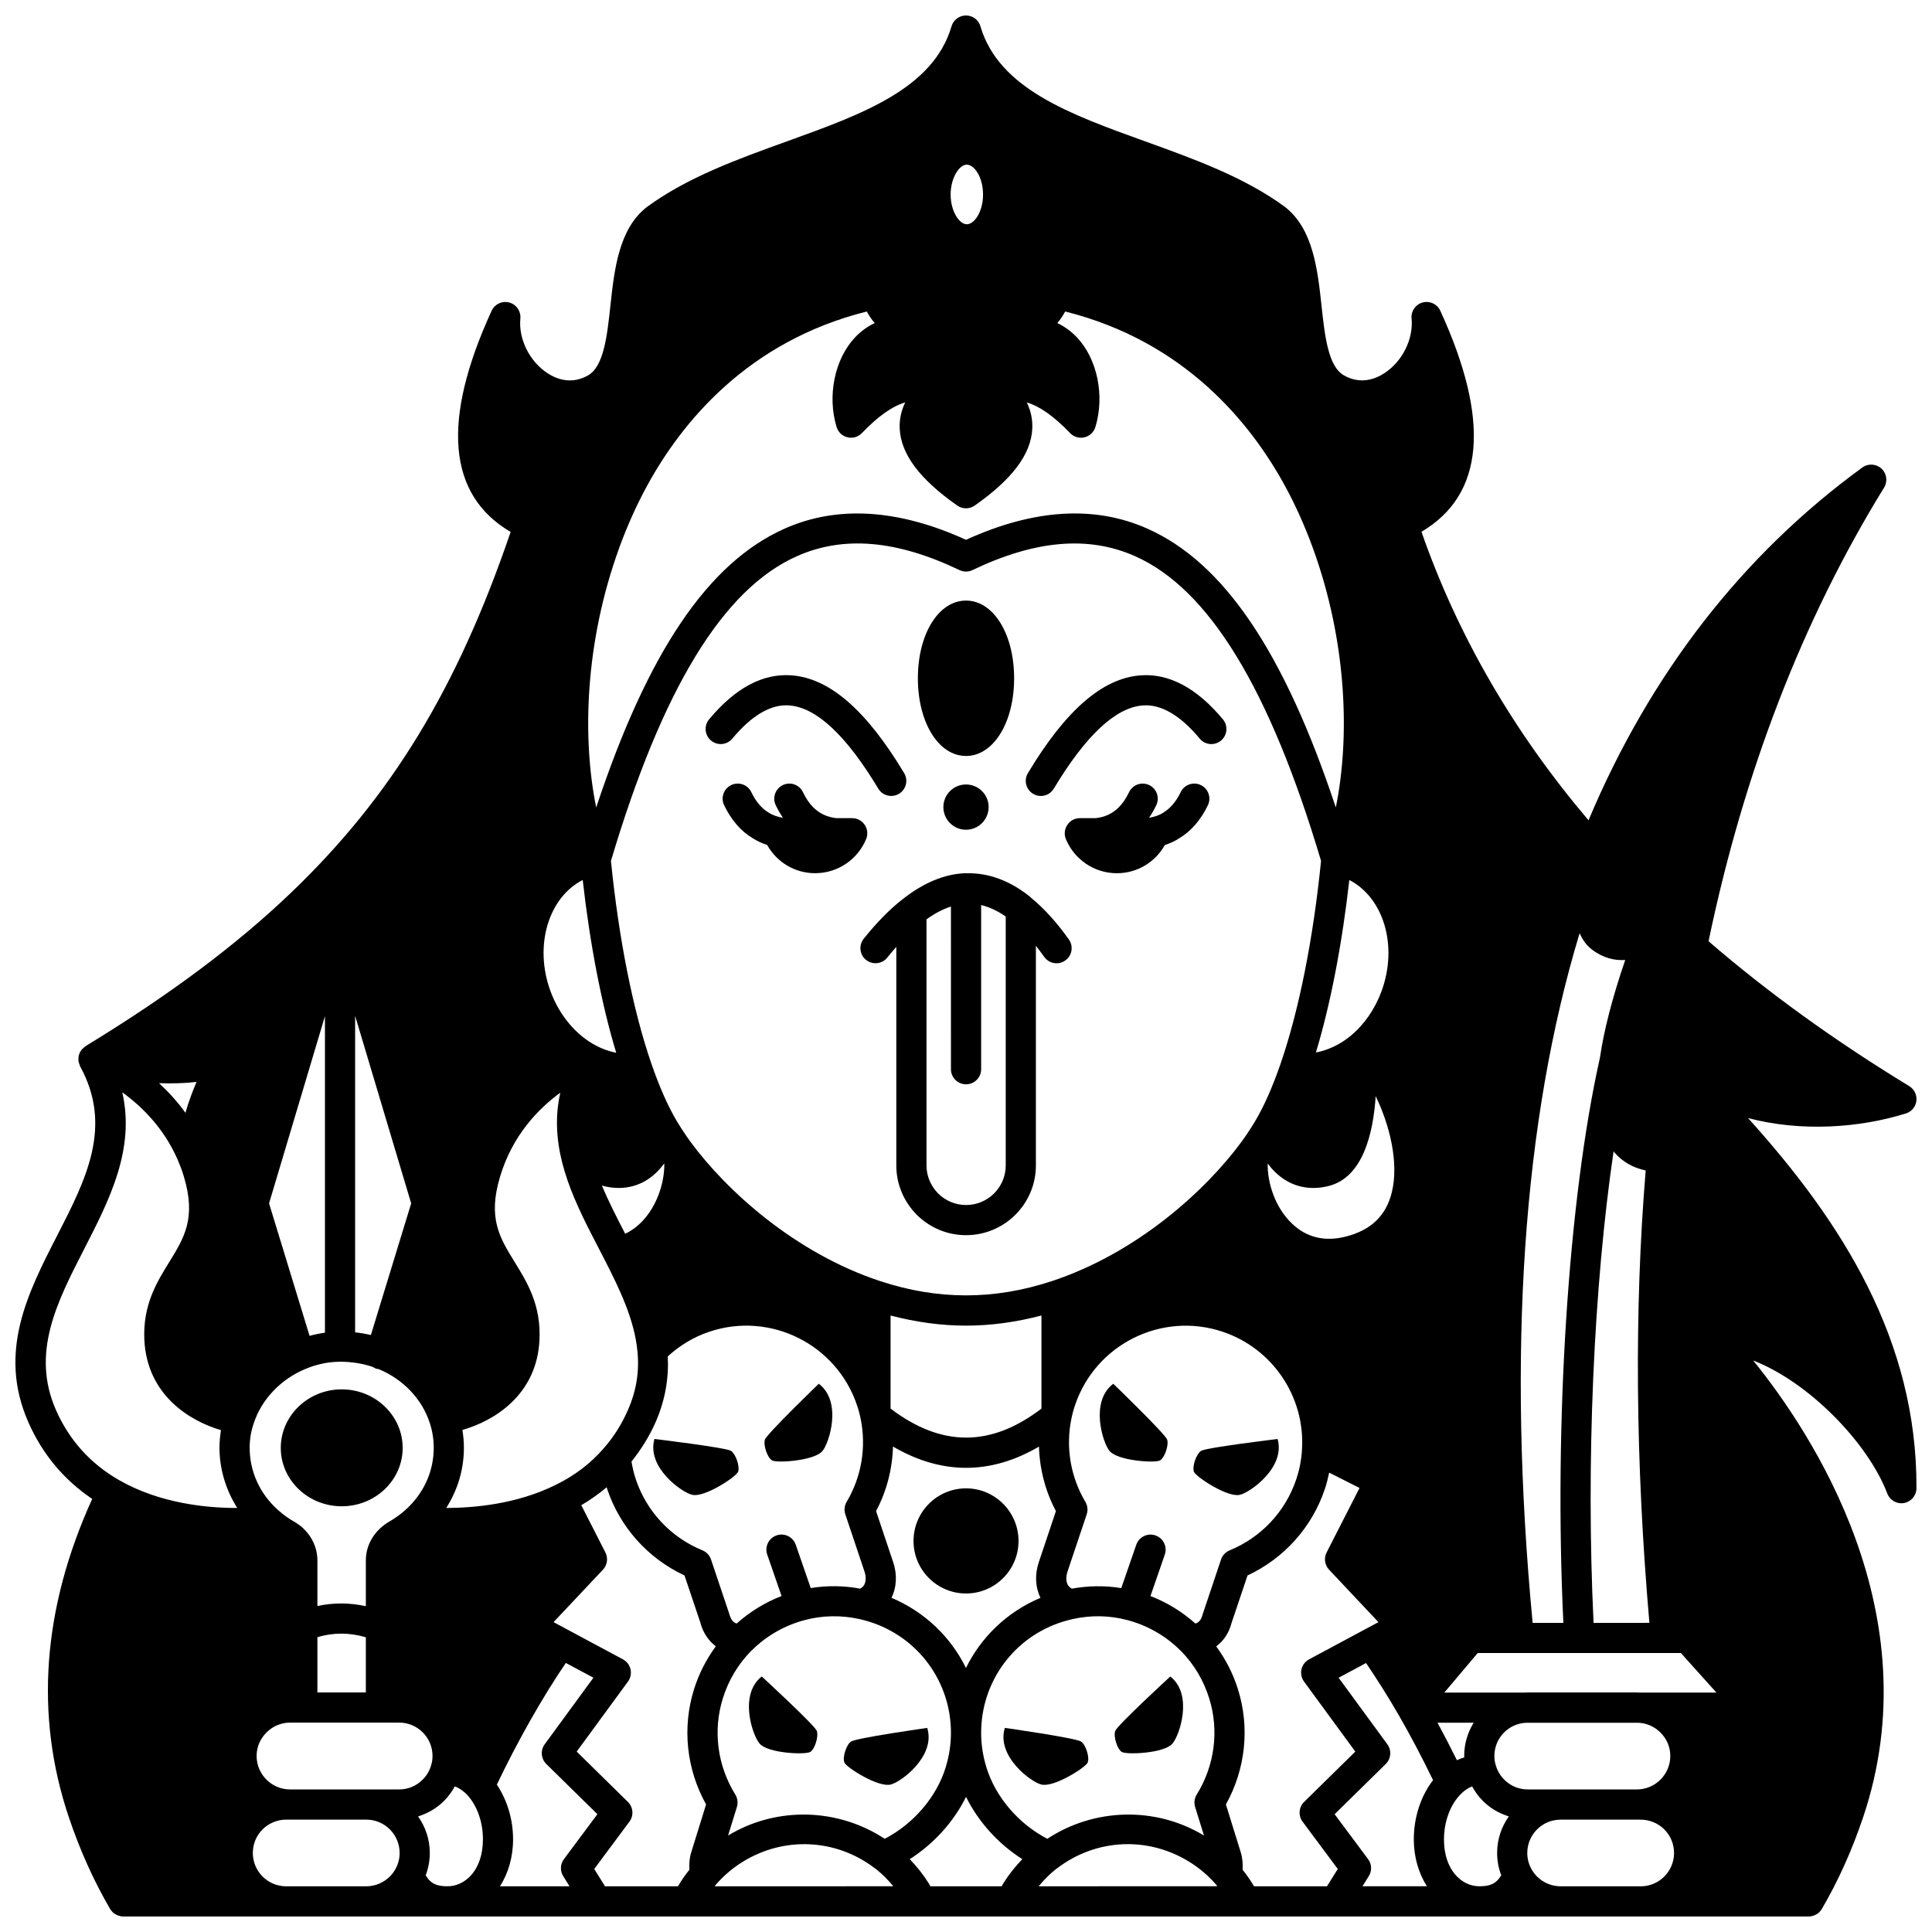
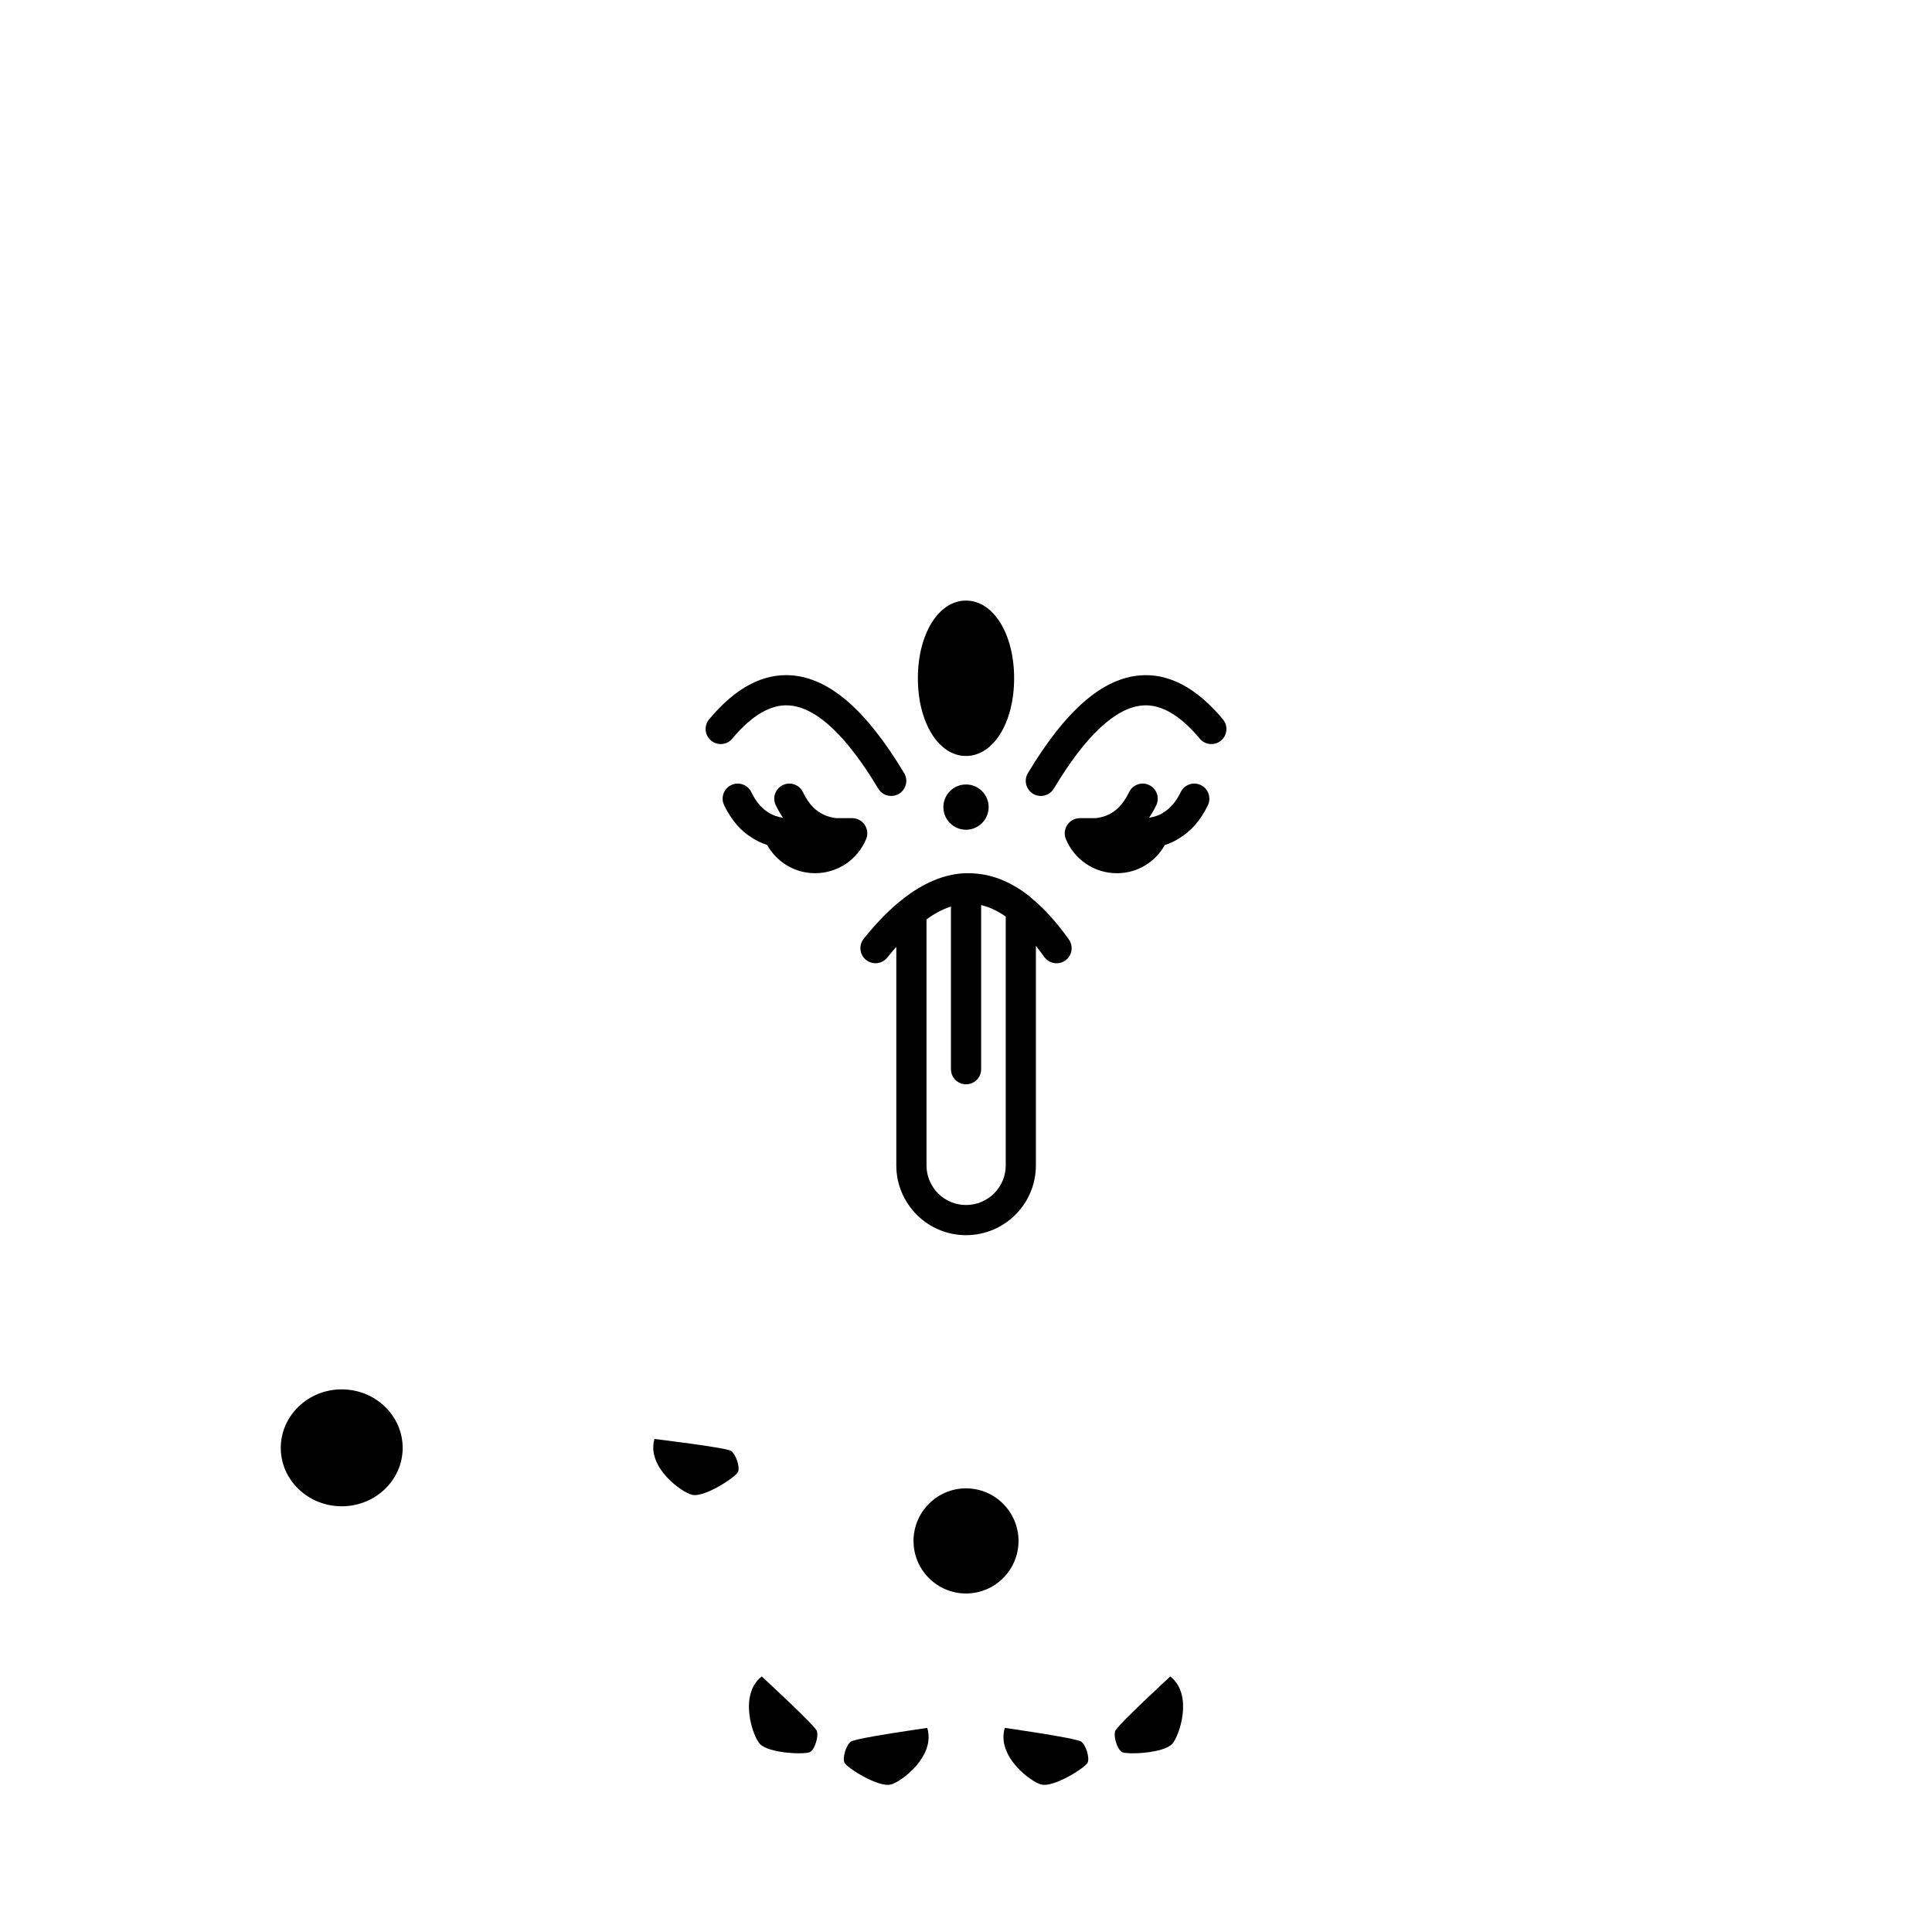
<svg xmlns="http://www.w3.org/2000/svg" width="800px" height="800px" version="1.1" viewBox="144 144 512 512">
  <defs>
    <clipPath id="a">
-       <path d="m148.09 148.09h503.81v503.81h-503.81z" />
-     </clipPath>
+       </clipPath>
  </defs>
-   <path d="m472.58 540.14c2.598-0.559 12.156-7.195 9.996-14.793 0 0-18.992 2.277-20.312 3.16-1.281 0.918-2.398 4.199-1.84 5.559 0.516 1.316 8.918 6.875 12.156 6.074z" />
+   <path d="m472.58 540.14z" />
  <path d="m454.14 588.28s-14.074 12.953-14.594 14.434c-0.52 1.48 0.52 4.797 1.719 5.559 1.238 0.801 11.273 0.398 13.434-2.199 1.797-1.961 5.641-12.918-0.559-17.793z" />
-   <path d="m439.03 510.71c-6.316 4.758-2.719 15.793-1 17.793 2.117 2.641 12.156 3.277 13.395 2.519 1.238-0.758 2.359-4.039 1.879-5.519-0.52-1.516-14.273-14.793-14.273-14.793z" />
  <path d="m410.29 601.91c-2.32 7.559 7.035 14.395 9.637 14.992 3.238 0.918 11.754-4.477 12.316-5.797 0.559-1.32-0.441-4.637-1.719-5.559-1.285-0.957-20.234-3.637-20.234-3.637z" />
  <path d="m406 357.89c0 3.312-2.688 6-6 6s-5.996-2.688-5.996-6 2.684-5.996 5.996-5.996 6 2.684 6 5.996" />
  <path d="m389.73 601.91s-18.953 2.68-20.23 3.637c-1.281 0.918-2.277 4.238-1.719 5.559s9.078 6.719 12.316 5.797c2.594-0.598 11.949-7.434 9.633-14.992z" />
  <path d="m369.82 360.82h-4.18c-2.453-0.285-4.445-1.203-6.109-2.863-1.02-0.996-1.914-2.312-2.742-4.027-0.953-1.992-3.34-2.836-5.336-1.871-1.988 0.957-2.828 3.348-1.871 5.332 0.59 1.227 1.23 2.32 1.91 3.324-1.414-0.219-2.676-0.637-3.859-1.41-1.801-1.074-3.324-2.883-4.523-5.379-0.961-1.992-3.348-2.828-5.336-1.871-1.992 0.961-2.828 3.348-1.871 5.336 1.891 3.93 4.457 6.887 7.481 8.68 1.199 0.793 2.523 1.395 3.926 1.859 2.481 4.457 7.215 7.477 12.707 7.477 6.078 0 11.316-3.719 13.516-9.035 1.09-2.633-0.832-5.551-3.711-5.551z" />
-   <path d="m348.59 531.02c1.238 0.758 11.273 0.121 13.395-2.519 1.719-2 5.316-13.035-1-17.793 0 0-13.754 13.273-14.273 14.793-0.48 1.48 0.641 4.762 1.879 5.519z" />
  <path d="m345.87 588.28c-6.199 4.879-2.359 15.832-0.559 17.793 2.16 2.598 12.195 3 13.434 2.199 1.199-0.758 2.238-4.078 1.719-5.559-0.523-1.48-14.594-14.434-14.594-14.434z" />
  <path d="m327.43 540.14c3.238 0.801 11.637-4.758 12.156-6.078 0.559-1.359-0.559-4.637-1.84-5.559-1.32-0.879-20.312-3.16-20.312-3.16-2.156 7.598 7.398 14.238 9.996 14.797z" />
  <path d="m418.52 452.86v-58.211c0.738 0.926 1.48 1.91 2.219 2.945 0.781 1.098 2.012 1.684 3.262 1.684 0.801 0 1.605-0.238 2.312-0.738 1.801-1.277 2.223-3.773 0.945-5.574-3.207-4.519-6.523-8.172-9.871-10.922-0.043-0.047-0.098-0.082-0.148-0.129-0.031-0.027-0.062-0.055-0.098-0.082-0.047-0.039-0.066-0.102-0.117-0.141-5.41-4.359-11.145-6.426-16.945-6.269-0.027 0-0.047-0.016-0.074-0.016-0.012 0-0.023 0.008-0.039 0.008-0.031 0-0.062-0.008-0.098-0.008-5.551 0.188-11.211 2.551-16.801 7-3.336 2.606-6.754 6.094-10.176 10.367-1.379 1.723-1.094 4.242 0.625 5.617 0.738 0.586 1.621 0.875 2.496 0.875 1.176 0 2.336-0.512 3.125-1.5 0.805-1.004 1.598-1.945 2.394-2.844v57.938c0 4.887 1.914 9.516 5.43 13.082 3.527 3.473 8.156 5.391 13.043 5.391 10.211 0 18.516-8.285 18.516-18.473zm-28.988 0v-65.23c2.215-1.578 4.375-2.711 6.477-3.391l0.004 43.113c0 2.211 1.789 4 4 4 2.211 0 4-1.789 4-4v-43.5c2.164 0.512 4.352 1.535 6.516 3.039v65.973c0 5.773-4.719 10.477-10.516 10.477-2.766 0-5.41-1.094-7.391-3.047-1.988-2.027-3.09-4.664-3.09-7.434z" />
  <path d="m400 344.34c7.269 0 12.754-8.852 12.754-20.59s-5.484-20.59-12.754-20.59c-7.269 0-12.754 8.852-12.754 20.59s5.484 20.59 12.754 20.59z" />
  <path d="m462.23 352.05c-1.984-0.949-4.375-0.121-5.336 1.871-1.199 2.496-2.723 4.301-4.672 5.473-1.051 0.691-2.301 1.094-3.711 1.32 0.688-1.004 1.328-2.098 1.914-3.324 0.957-1.992 0.117-4.379-1.871-5.332-1.988-0.957-4.387-0.121-5.336 1.871-0.824 1.715-1.723 3.031-2.777 4.062-1.625 1.625-3.613 2.543-6.07 2.828h-4.18c-2.879 0-4.797 2.918-3.719 5.559 2.199 5.316 7.438 9.035 13.516 9.035 5.488 0 10.219-3.019 12.703-7.469 1.383-0.453 2.664-1.031 3.781-1.77 3.172-1.895 5.742-4.848 7.629-8.777 0.957-2 0.121-4.387-1.871-5.348z" />
  <path d="m353.2 330.95c7.176 0.551 15.098 7.969 23.551 22.047 0.75 1.25 2.074 1.938 3.43 1.938 0.699 0 1.41-0.184 2.055-0.57 1.895-1.137 2.508-3.59 1.371-5.484-10-16.66-19.742-25.133-29.793-25.906-7.641-0.59-14.973 3.336-21.891 11.656-1.414 1.695-1.184 4.219 0.516 5.629 1.711 1.414 4.227 1.176 5.629-0.52 5.168-6.207 10.297-9.188 15.133-8.789z" />
  <path d="m417.78 354.37c0.645 0.387 1.355 0.57 2.055 0.57 1.359 0 2.684-0.691 3.43-1.938 8.449-14.078 16.375-21.496 23.551-22.047 4.82-0.402 9.965 2.582 15.129 8.793 1.406 1.695 3.914 1.93 5.629 0.52 1.699-1.41 1.926-3.934 0.516-5.629-6.914-8.316-14.309-12.25-21.891-11.656-10.051 0.773-19.793 9.242-29.793 25.906-1.133 1.887-0.52 4.344 1.375 5.481z" />
  <g clip-path="url(#a)">
    <path d="m607.25 440.3c14.062 3.699 29.5 2.637 41.844-1.227 1.496-0.469 2.582-1.766 2.769-3.328 0.188-1.559-0.547-3.082-1.887-3.906-19.781-12.047-37.645-24.961-53.191-38.398 9.328-44.793 24.949-85.246 46.516-120.22 1-1.629 0.715-3.734-0.688-5.035-1.406-1.293-3.531-1.414-5.074-0.297-31.887 23.238-56.238 54.727-72.566 93.496-19.836-23.363-34.711-49.031-44.266-76.457 16.645-9.812 18.336-29.492 4.988-58.578-0.812-1.77-2.777-2.707-4.68-2.191-1.887 0.508-3.125 2.309-2.934 4.25 0.531 5.438-2.438 11.402-7.234 14.508-2.492 1.617-6.387 3.012-10.711 0.547-4.184-2.398-5.062-10.539-5.914-18.414-1.039-9.594-2.215-20.465-9.789-26.289-10.695-7.832-24.074-12.656-37.012-17.32-19.922-7.18-38.742-13.961-43.602-30.484-0.484-1.691-2.043-2.856-3.82-2.856-1.773 0-3.336 1.168-3.836 2.871-4.852 16.52-23.672 23.301-43.602 30.48-12.938 4.668-26.316 9.484-37.086 17.371-7.5 5.769-8.676 16.641-9.715 26.234-0.852 7.871-1.73 16.012-5.902 18.41-4.352 2.481-8.238 1.074-10.723-0.539-4.789-3.106-7.762-9.07-7.234-14.508 0.191-1.941-1.051-3.742-2.934-4.25-1.898-0.516-3.867 0.418-4.68 2.191-13.367 29.133-11.648 48.824 5.039 58.609-14.133 41.438-31.648 70.199-58.223 95.629-14.48 13.867-32.289 27.16-54.449 40.652-0.102 0.059-0.156 0.16-0.246 0.23-0.203 0.148-0.383 0.305-0.555 0.492-0.098 0.105-0.211 0.184-0.297 0.297-0.082 0.113-0.129 0.234-0.199 0.352-0.055 0.098-0.145 0.156-0.195 0.258-0.055 0.109-0.047 0.223-0.094 0.336-0.055 0.145-0.141 0.277-0.18 0.422-0.039 0.148-0.031 0.297-0.055 0.445-0.031 0.223-0.051 0.438-0.043 0.656 0.004 0.145-0.02 0.281-0.004 0.418 0.016 0.145 0.078 0.277 0.113 0.414 0.055 0.234 0.133 0.453 0.227 0.676 0.047 0.113 0.047 0.23 0.105 0.34 8.75 15.938 1.566 29.949-6.043 44.781-7.801 15.211-15.871 30.934-7.668 49.547 3.719 8.438 9.402 15.25 16.918 20.312-13.191 29.023-15.289 57.406-6.172 84.43 2.922 8.688 6.602 16.848 10.93 24.254 0.16 0.277 0.359 0.508 0.57 0.727 0.027 0.027 0.043 0.062 0.07 0.094 0.328 0.324 0.711 0.562 1.121 0.754 0.105 0.047 0.203 0.09 0.312 0.129 0.441 0.164 0.898 0.277 1.371 0.277h0.008 446.7 0.008c0.473 0 0.926-0.113 1.371-0.277 0.109-0.039 0.211-0.074 0.312-0.129 0.406-0.191 0.793-0.43 1.121-0.754 0.027-0.027 0.043-0.062 0.07-0.094 0.207-0.219 0.406-0.457 0.57-0.727 4.332-7.41 8.008-15.57 10.926-24.25 18.195-53.918-13.523-101.88-29.102-121.11 14.648 5.652 30.402 21.77 35.531 35.25 0.688 1.805 2.559 2.863 4.449 2.516 1.891-0.348 3.273-1.992 3.281-3.914 0.18-39.238-19.734-70.547-44.641-98.105zm-49.672 203.59c-2.332 0-4.562-0.926-6.25-2.586-0.582-0.582-1.117-1.312-1.539-2.09-0.695-1.305-1.047-2.703-1.047-4.152 0-4.875 3.961-8.836 8.836-8.836h21.23c2.328 0 4.606 0.945 6.25 2.582 1.668 1.668 2.582 3.891 2.582 6.25 0 4.875-3.961 8.836-8.836 8.836zm-81.246 0c-0.895-1.512-1.902-2.981-3.031-4.394 0.082-1.527-0.008-3.051-0.469-4.555l-3.953-12.742c5.207-9.348 6.383-20.371 3.195-30.523-1.297-4.152-3.258-7.938-5.758-11.371 1.957-1.445 3.379-3.562 4.059-6.199l4.231-12.594c9.672-4.508 17.078-12.746 20.473-22.852 0.488-1.434 0.852-2.914 1.164-4.402l8.051 4.066-8.727 17.094c-0.77 1.508-0.508 3.332 0.648 4.562l13.086 13.902-18.387 9.863c-1.02 0.547-1.75 1.512-2.008 2.641-0.25 1.129-0.008 2.312 0.676 3.246l13.59 18.559-13.57 13.336c-1.422 1.398-1.594 3.633-0.402 5.238l9.324 12.531-2.859 4.594zm-85.77 0c-0.137-0.23-0.246-0.477-0.387-0.703-1.449-2.348-3.168-4.504-5.086-6.492 6.371-4.051 11.641-9.879 14.922-16.504 3.281 6.629 8.547 12.457 14.918 16.504-1.918 1.992-3.637 4.141-5.086 6.488-0.141 0.227-0.258 0.473-0.391 0.707zm-86.223 0-2.859-4.594 9.324-12.531c1.195-1.598 1.023-3.84-0.402-5.238l-13.57-13.336 13.59-18.559c0.684-0.93 0.926-2.113 0.676-3.246-0.258-1.129-0.988-2.09-2.008-2.641l-18.387-9.863 13.086-13.902c1.156-1.23 1.414-3.055 0.648-4.559l-6.391-12.527c2.414-1.406 4.648-3.004 6.734-4.75 0.051 0.16 0.082 0.336 0.141 0.496 3.402 10.121 10.812 18.363 20.48 22.871l4.148 12.328c0.719 2.781 2.172 4.969 4.148 6.445-2.508 3.438-4.473 7.231-5.773 11.387-3.188 10.156-2.012 21.18 3.195 30.527l-3.957 12.75c-0.461 1.496-0.547 3.016-0.465 4.543-1.133 1.414-2.137 2.879-3.031 4.394h-19.328zm-84.5 0c-4.875 0-8.836-3.961-8.836-8.836 0-2.363 0.914-4.582 2.582-6.25 1.648-1.645 3.926-2.586 6.254-2.586h21.23c4.875 0 8.836 3.961 8.836 8.836 0 1.453-0.352 2.852-1.043 4.144-0.422 0.789-0.957 1.516-1.523 2.078-1.715 1.684-3.938 2.609-6.269 2.609zm337.74-25.672h-8.715c-2.363 0-4.578-0.922-6.25-2.625-1.066-1.066-1.809-2.336-2.258-3.922-0.219-0.672-0.328-1.453-0.328-2.324 0-4.703 3.672-8.559 8.359-8.797h29.891c2.148 0.113 4.227 1.039 5.769 2.606 1.676 1.648 2.598 3.848 2.598 6.188 0 4.894-3.981 8.875-8.875 8.875l-20.191 0.004zm-25.523-8.5c-0.664 0.211-1.32 0.449-1.961 0.754-1.703-3.441-3.414-6.758-5.137-9.93h9.574c-1.574 2.562-2.508 5.57-2.508 8.797 0.004 0.137 0.027 0.25 0.031 0.379zm-70.914 9.871c-0.613 0.984-0.766 2.188-0.418 3.293l2.344 7.555c-12.812-7.766-29.102-7.316-41.52 0.867-7.586-3.957-13.684-11-16.117-18.871-0.945-3.035-1.418-6.129-1.418-9.207 0-13.602 8.738-25.453 21.676-29.469 0.859-0.25 1.723-0.504 2.625-0.695 4.797-1.074 9.793-0.973 14.461 0.281 5.273 1.395 10.082 4.133 13.914 7.93 0.102 0.102 0.203 0.191 0.312 0.281 3.453 3.539 5.957 7.75 7.445 12.512 2.672 8.527 1.465 17.828-3.305 25.523zm-82.676 11.715c-12.418-8.18-28.715-8.637-41.523-0.867l2.344-7.559c0.344-1.105 0.191-2.309-0.418-3.289-4.769-7.695-5.977-16.996-3.301-25.531 1.52-4.863 4.102-9.141 7.668-12.727 0.027-0.023 0.062-0.031 0.094-0.059 3.832-3.793 8.641-6.539 13.934-7.934 4.644-1.25 9.641-1.344 14.484-0.27 0.863 0.184 1.727 0.434 2.527 0.668 13 4.035 21.734 15.887 21.734 29.488 0 3.078-0.477 6.172-1.418 9.215-2.441 7.867-8.535 14.906-16.125 18.863zm-128.68-13.086h-28.906c-4.894 0-8.875-3.981-8.875-8.875 0-2.344 0.922-4.543 2.648-6.238 1.625-1.652 3.898-2.598 6.231-2.598h28.902c4.875 0 8.836 3.961 8.836 8.836 0 0.871-0.109 1.656-0.371 2.473-0.406 1.438-1.148 2.711-2.238 3.797-1.648 1.684-3.867 2.606-6.227 2.606zm327.98-25.707h-28.902c-0.227 0-0.48 0.02-0.723 0.039h-21.379l8.844-10.477h53.852l9.41 10.477h-20.344c-0.246-0.02-0.488-0.039-0.758-0.039zm-349.65 0v-14.645c4.219-1.258 8.457-1.25 12.836 0.027v14.617zm9.996-95.426v-83.871l14.855 49.695-10.68 34.883c-1.367-0.32-2.754-0.562-4.176-0.707zm312.05 76.992c-6.773-71.695-2.602-133.05 12.453-182.77 0.773 1.75 1.84 3.254 3.305 4.359 2.981 2.258 6.035 2.93 8.781 2.738-3.441 10.074-5.641 18.617-6.707 25.961-0.012 0.047-0.027 0.098-0.039 0.145-8.359 37.359-12.16 96.945-9.645 149.57h-8.148zm16.152 0c-2.047-42.312 0.031-89.145 5.305-124.98 0.109 0.133 0.191 0.285 0.305 0.41 2.125 2.434 4.887 3.969 8.203 4.676-3.055 36.82-2.731 77.105 0.98 119.89zm-250.92-301.17c9.211-16.973 26.785-38.473 58.32-46.355 0.629 1.164 1.32 2.184 2.09 3.062-1.93 0.914-3.684 2.188-5.207 3.797-5.402 5.719-7.414 15.488-4.887 23.758 0.414 1.355 1.516 2.391 2.894 2.723 1.387 0.336 2.832-0.098 3.809-1.121 4.254-4.426 7.981-7.094 11.477-8.129-1.086 2.246-1.578 4.586-1.453 7.012 0.34 6.731 5.332 13.379 15.27 20.332 0.688 0.484 1.492 0.723 2.293 0.723s1.602-0.238 2.293-0.723c9.938-6.953 14.93-13.602 15.27-20.332 0.125-2.422-0.363-4.766-1.453-7.008 3.492 1.035 7.223 3.699 11.477 8.125 0.98 1.023 2.426 1.457 3.809 1.121 1.379-0.332 2.481-1.367 2.894-2.723 2.527-8.273 0.516-18.043-4.887-23.758-1.523-1.609-3.269-2.883-5.207-3.797 0.773-0.879 1.465-1.898 2.09-3.062 31.531 7.879 49.102 29.383 58.324 46.359 2.711 4.977 5.141 10.395 7.234 16.094 9.258 25.332 9.875 50.785 6.16 68.98-13.684-41.234-29.691-64.891-49.938-73.895-13.969-6.219-30.137-5.207-48.062 2.965-17.93-8.168-34.094-9.18-48.062-2.965-20.25 9.004-36.262 32.66-49.941 73.895-3.699-18.121-3.09-43.445 6.062-68.684 0.008-0.02 0.012-0.039 0.02-0.055 0.027-0.078 0.051-0.156 0.078-0.234 2.09-5.703 4.523-11.121 7.234-16.105zm84.809-69.477c-1.977 0-4.273-3.438-4.273-7.875 0-4.457 2.301-7.918 4.273-7.918 2.039 0 4.316 3.387 4.316 7.918 0.004 4.508-2.277 7.875-4.316 7.875zm101.38 173.78c9.09 4.684 12.957 17.445 8.539 29.465-1.762 4.789-4.621 8.902-8.258 11.891-2.84 2.324-5.969 3.742-9.133 4.356 3.867-12.812 6.934-28.684 8.852-45.711zm-16.703 79.672c3.328 1.973 7.254 2.445 11.336 1.391 9.02-2.363 11.719-14.016 12.352-23.785 3.742 7.699 6.199 17.719 4.273 25.512-1.527 6.199-5.539 10.027-12.246 11.719-5.543 1.387-10.316 0.242-14.172-3.426-4.555-4.328-6.566-10.891-6.473-15.957 1.25 1.691 2.867 3.332 4.93 4.547zm-182.9-35.77c-5.336-2.789-9.746-8.055-12.094-14.43-4.43-12.047-0.535-24.84 8.539-29.48 1.926 17.062 5 32.961 8.875 45.789-1.793-0.344-3.586-0.965-5.32-1.879zm75.289 62.402c-22.566-7.445-40.789-23.988-50.312-36.965-1.289-1.789-2.465-3.566-3.496-5.281-2.367-3.926-4.668-9.109-6.84-15.398-4.852-14.047-8.645-33.102-10.711-53.727 13.59-45.621 29.715-72.051 49.277-80.746 12.344-5.496 26.445-4.289 43.09 3.68 1.09 0.523 2.359 0.523 3.449 0 16.648-7.965 30.738-9.168 43.09-3.68 19.562 8.695 35.684 35.125 49.277 80.746-2.055 20.496-5.816 39.43-10.625 53.449-0.012 0.027-0.016 0.055-0.027 0.082-0.02 0.059-0.039 0.129-0.059 0.188-2.176 6.289-4.473 11.473-6.848 15.41-1.023 1.711-2.199 3.488-3.469 5.25-9.535 13.004-27.762 29.547-50.328 36.992-15.277 5.035-30.188 5.035-45.469 0zm-151.23 14.5-10.734-35.109 14.812-49.617v83.895c-1.379 0.188-2.738 0.465-4.078 0.832zm77.762-39.742c1.414 0.367 2.809 0.551 4.168 0.551 2.562 0 4.984-0.652 7.164-1.938 2.07-1.227 3.66-2.887 4.918-4.594 0.129 6.606-3.383 15.395-10.367 18.664-2.246-4.336-4.422-8.578-6.18-12.797 0.102 0.031 0.191 0.086 0.297 0.113zm76.211 59.012v-24.66c6.711 1.758 13.41 2.684 19.992 2.684 6.582 0 13.281-0.926 19.992-2.684v24.668c-13.398 10.25-26.512 10.25-39.984-0.008zm-168.77 3.922c2.059-6.336 7.168-11.723 13.703-14.418 2.953-1.246 6.055-1.895 9.207-1.922 3.027 0.02 5.879 0.453 8.59 1.363 0.344 0.211 0.695 0.414 1.109 0.527 0.156 0.043 0.312 0.039 0.469 0.062 6.488 2.656 11.543 7.93 13.586 14.324 0.691 2.094 1.039 4.297 1.039 6.551 0 6.301-2.691 12.172-7.57 16.52-1.262 1.117-2.648 2.113-4.086 2.949-3.965 2.262-6.336 6.133-6.336 10.355v12.137c-4.316-0.941-8.609-0.961-12.836-0.043v-12.094c0-4.227-2.414-8.184-6.262-10.316-1.508-0.855-2.852-1.832-4.098-2.984-0.031-0.031-0.074-0.035-0.109-0.066-4.887-4.402-7.551-10.348-7.481-16.719 0.027-2.203 0.383-4.262 1.074-6.227zm79.727 16.449c-10.18 4.977-21.445 5.961-28.715 5.973 3.035-4.75 4.684-10.195 4.684-15.934 0-1.602-0.141-3.188-0.395-4.742 8.438-2.402 19.73-9.281 20.426-23.859 0.441-9.258-3.266-15.27-6.539-20.574-4.027-6.535-7.211-11.691-3.906-22.691 3.301-11.031 10.238-18.074 15.957-22.25-0.281 1.281-0.504 2.566-0.652 3.875-1.5 13.582 4.797 25.73 10.895 37.469l1.434 2.773c4.184 8.168 8 16.184 8.773 24.441 0.535 5.367-0.289 10.449-2.523 15.547-1.633 3.723-3.75 7.09-6.328 10.039-3.512 4.102-7.914 7.441-13.109 9.934zm26.77-16.758c2.504-5.727 3.519-11.465 3.234-17.441 3.203-2.922 6.867-5.144 10.977-6.523 16.148-5.445 33.711 3.277 39.164 19.465 0.402 1.172 0.723 2.367 0.98 3.652 1.527 7.551 0.207 15.344-3.719 21.953-0.59 1-0.723 2.211-0.352 3.312l5.082 15.172c0.43 1.27 0.414 2.527-0.035 3.434-0.238 0.48-0.637 0.816-1.109 1.086-4.359-0.801-8.805-0.859-13.105-0.152l-3.973-11.488c-0.727-2.082-3.004-3.195-5.086-2.473s-3.195 3-2.473 5.086l3.801 10.984c-4.391 1.691-8.406 4.176-11.898 7.289-1-0.312-1.582-1.105-2.004-2.699l-4.793-14.273c-0.371-1.098-1.203-1.988-2.273-2.426-8.352-3.418-14.781-10.254-17.648-18.793-0.52-1.516-0.883-3.109-1.156-4.734 2.504-3.152 4.707-6.602 6.387-10.43zm62.512 46.543c1.395-2.84 1.551-6.223 0.434-9.508l-4.516-13.473c2.82-5.312 4.316-11.164 4.488-17.109 6.402 3.742 12.891 5.641 19.371 5.641 6.473 0 12.941-1.891 19.312-5.625 0.176 5.941 1.676 11.785 4.488 17.098l-4.508 13.453c-1.125 3.301-0.973 6.684 0.422 9.523-8.785 3.691-15.703 10.344-19.75 18.59-4.039-8.238-10.949-14.887-19.742-18.59zm80.547 6.82c-3.5-3.117-7.523-5.606-11.91-7.293l3.797-10.977c0.723-2.086-0.387-4.367-2.473-5.086-2.086-0.723-4.363 0.387-5.086 2.473l-3.977 11.488c-4.32-0.703-8.77-0.645-13.109 0.148-0.473-0.277-0.863-0.613-1.105-1.086-0.453-0.91-0.465-2.164-0.027-3.453l5.078-15.152c0.371-1.098 0.242-2.312-0.352-3.312-3.922-6.609-5.246-14.41-3.719-21.957 0.258-1.281 0.578-2.477 0.988-3.672 5.445-16.16 23.012-24.883 39.16-19.438 13.156 4.418 21.785 17.168 20.988 31.031-0.141 2.785-0.66 5.519-1.555 8.129-2.856 8.504-9.285 15.34-17.637 18.762-1.074 0.441-1.906 1.328-2.273 2.426l-4.875 14.547c-0.363 1.383-0.93 2.117-1.914 2.422zm-264.71-143.54c-1.09 2.543-2.125 5.324-2.941 8.188-2.207-3.051-4.598-5.656-7.004-7.852 3.359 0.105 6.769 0.047 9.945-0.336zm60.723 210.26c0.723-1.895 1.09-3.883 1.09-5.934 0-3.606-1.164-6.934-3.102-9.676 2.578-0.809 4.953-2.16 6.894-4.129 1.137-1.137 2.078-2.441 2.836-3.824 1.215 0.457 2.426 1.281 3.519 2.5 2.5 2.879 3.934 7.082 3.934 11.531 0 8.164-4.711 12.434-9.359 12.434-2.641 0.004-4.383-0.504-5.812-2.902zm18.859-24.043c5.656-11.801 12.035-23.047 18.277-32.238l7.316 3.914-12.914 17.641c-1.176 1.598-0.992 3.824 0.418 5.215l13.551 13.312-8.871 11.914c-0.984 1.316-1.059 3.102-0.188 4.5l1.668 2.691h-18.43c2.168-3.406 3.473-7.652 3.473-12.434 0.008-5.332-1.582-10.422-4.301-14.516zm58.137 26.418c2.043-2.336 4.398-4.336 7.012-5.949 10.977-6.797 24.699-6.148 34.973 1.664 0.102 0.078 0.211 0.152 0.32 0.219 1.738 1.367 3.25 2.934 4.637 4.594l-47.352 0.004c0.145-0.172 0.262-0.359 0.41-0.531zm90.082-4.062c0.113-0.066 0.223-0.141 0.328-0.223 10.277-7.82 24.004-8.469 34.98-1.66 2.606 1.609 4.961 3.609 7.004 5.945 0.148 0.172 0.266 0.355 0.406 0.527l-47.352 0.004c1.387-1.66 2.898-3.223 4.633-4.594zm82.676-2.594-8.871-11.914 13.551-13.312c1.414-1.391 1.594-3.609 0.418-5.215l-12.914-17.641 7.273-3.894c2.918 4.316 5.828 8.891 8.672 13.828 3.031 5.242 6.078 11.035 9.086 17.207-3.223 4.16-5.106 9.801-5.106 15.688 0 4.781 1.309 9.027 3.473 12.434h-17.07l1.672-2.688c0.875-1.391 0.801-3.176-0.184-4.492zm20.105-5.25c0-4.812 1.77-9.473 4.684-12.219 0.676-0.664 1.641-1.383 2.773-1.816 0.758 1.391 1.691 2.688 2.812 3.801 1.953 1.984 4.336 3.344 6.918 4.148-1.938 2.742-3.102 6.07-3.102 9.68 0 2.051 0.367 4.035 1.09 5.934-1.434 2.398-3.176 2.902-5.812 2.902-4.656 0.008-9.363-4.266-9.363-12.43zm-367.83-113.76c-6.66-15.121 0.199-28.504 7.465-42.672 6.684-13.035 13.555-26.426 10.105-41.535 5.375 3.867 11.816 10.168 15.426 19.695 0.352 0.848 0.629 1.766 0.902 2.656 3.297 10.992 0.113 16.152-3.922 22.684-3.277 5.309-6.996 11.324-6.559 20.59 0.723 14.539 11.922 21.445 20.309 23.895-0.234 1.398-0.375 2.844-0.402 4.336-0.055 5.785 1.633 11.418 4.711 16.289-7.828 0.02-20.41-1.117-31.348-7.402-7.562-4.336-13.176-10.574-16.688-18.535z" />
  </g>
  <path d="m413.92 552.38c0-7.695-6.246-13.953-13.914-13.953-7.668 0-13.914 6.258-13.914 13.953 0 7.672 6.246 13.91 13.914 13.91 7.668 0 13.914-6.238 13.914-13.91z" />
  <path d="m234.56 543.18c8.91 0 16.152-6.938 16.152-15.469 0-8.555-7.25-15.516-16.152-15.516s-16.152 6.961-16.152 15.516c0 8.527 7.242 15.469 16.152 15.469z" />
</svg>